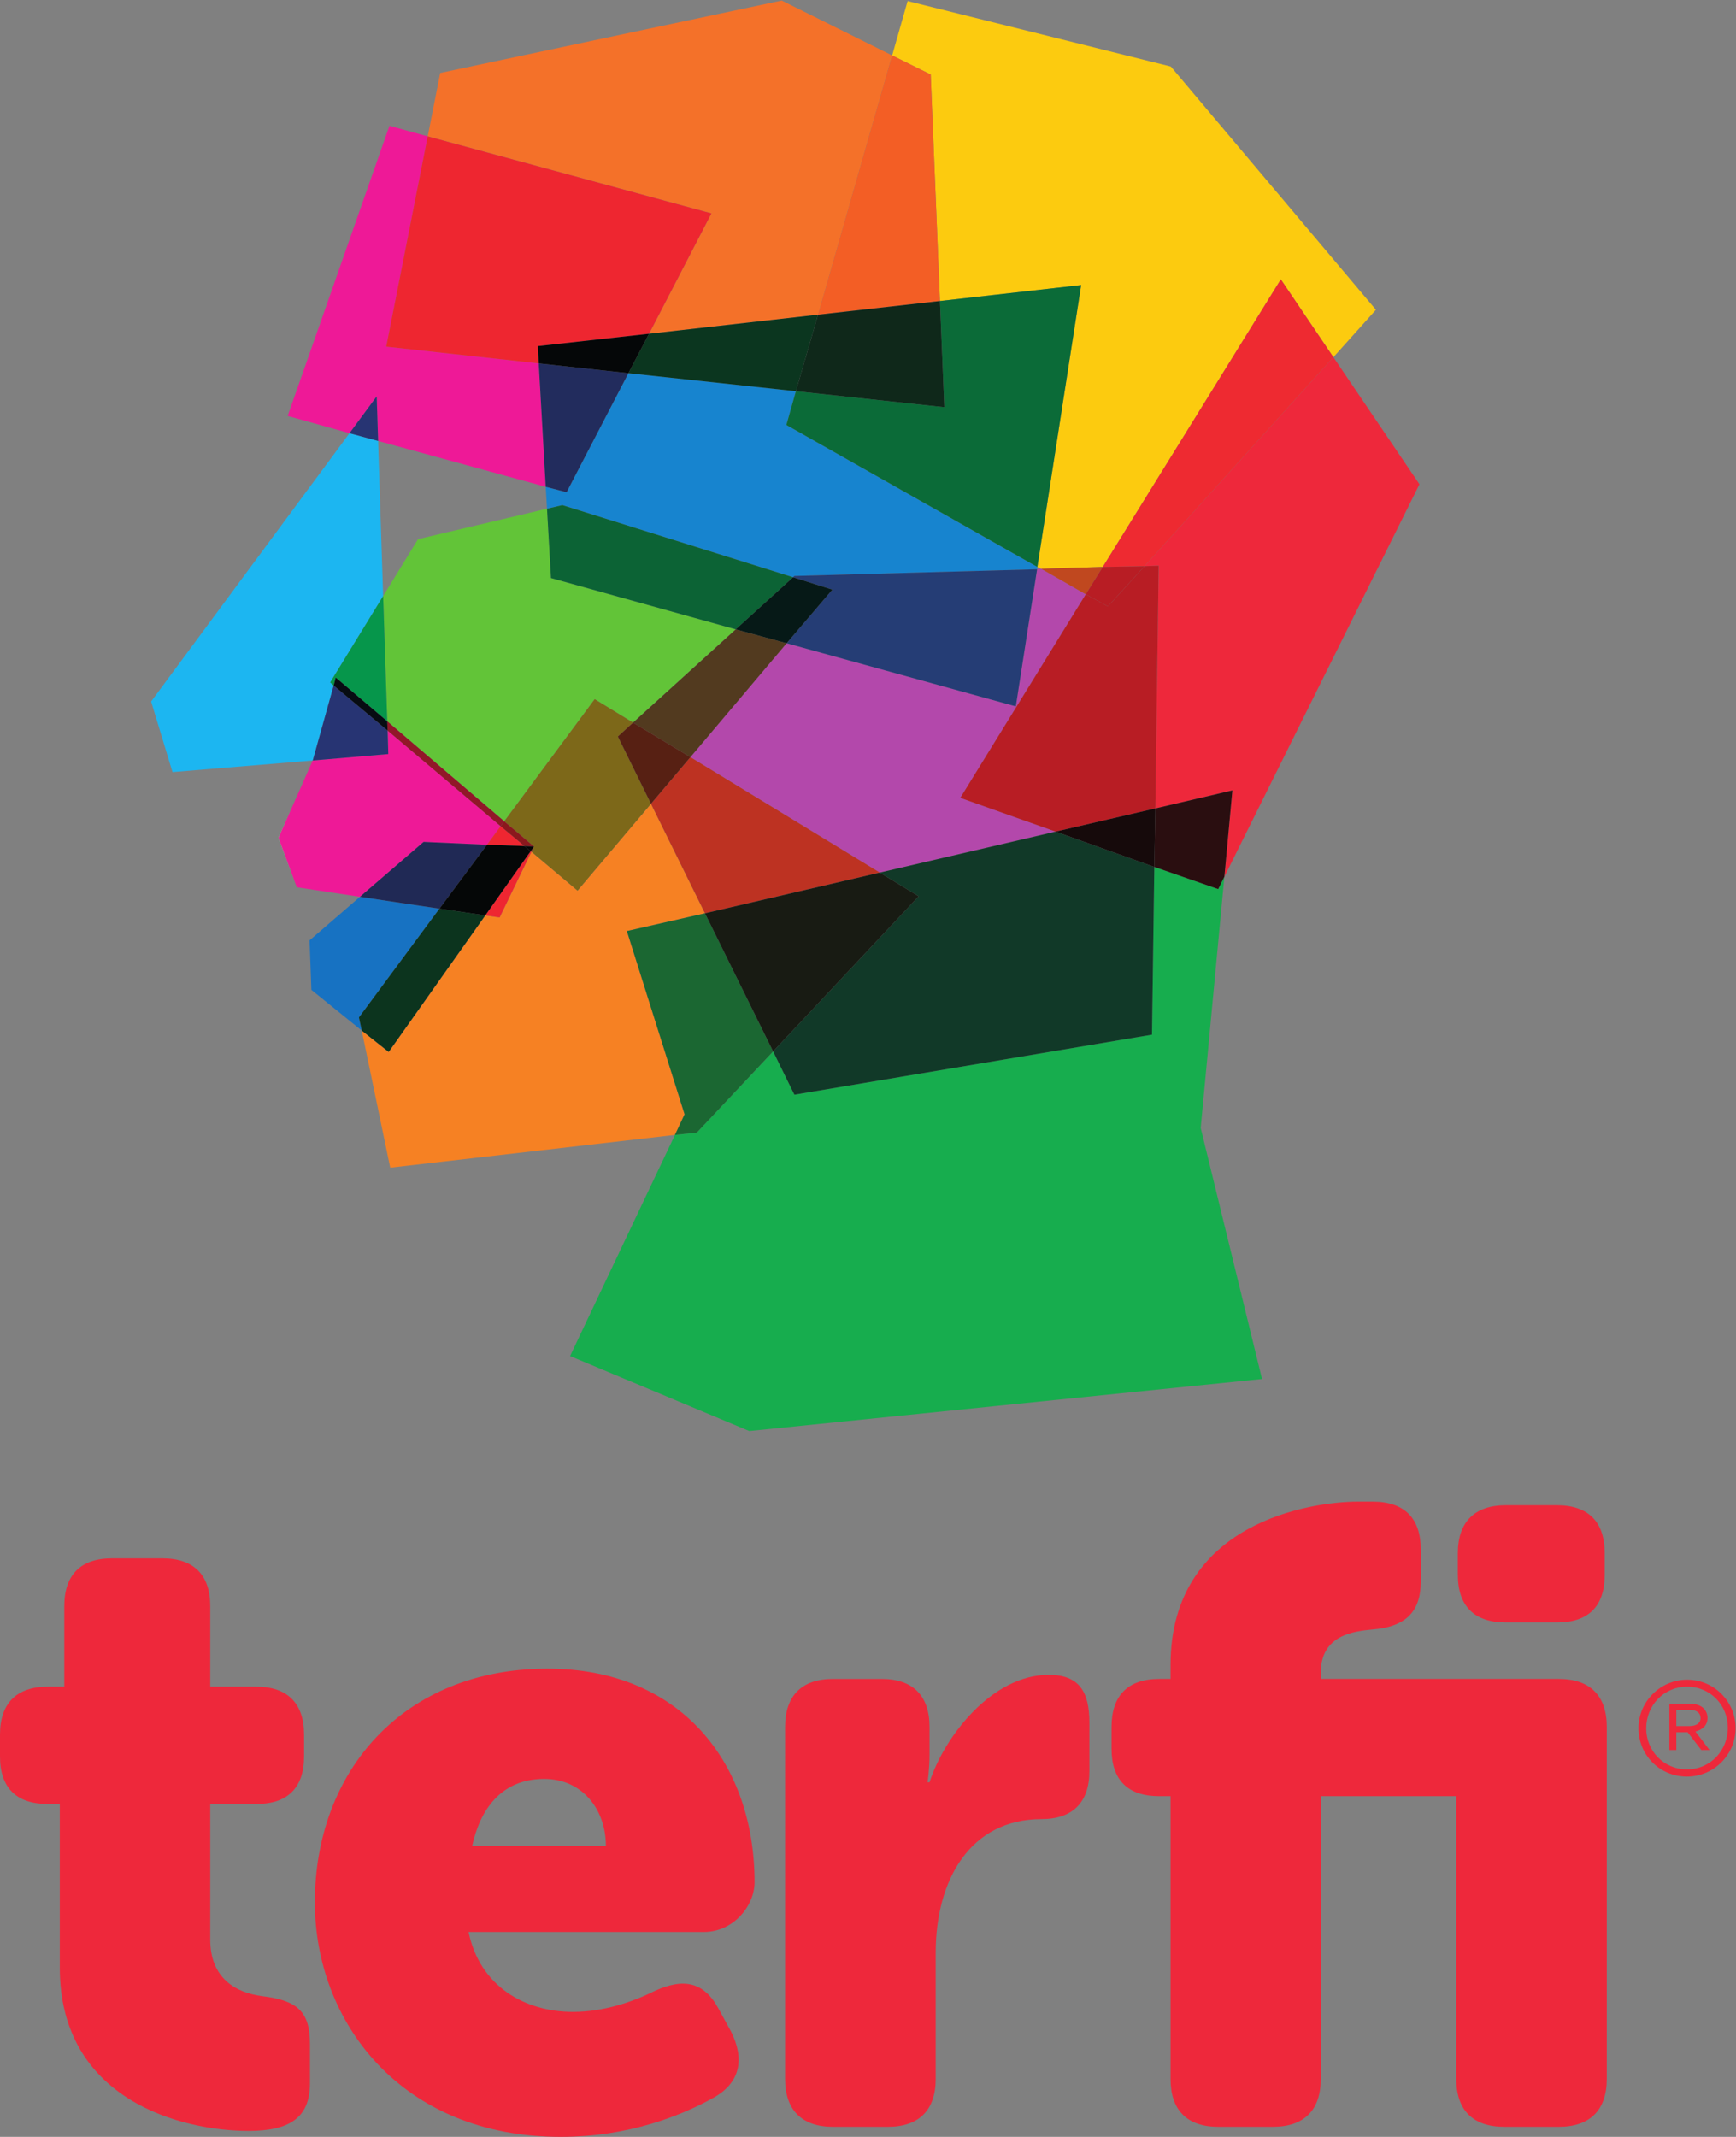
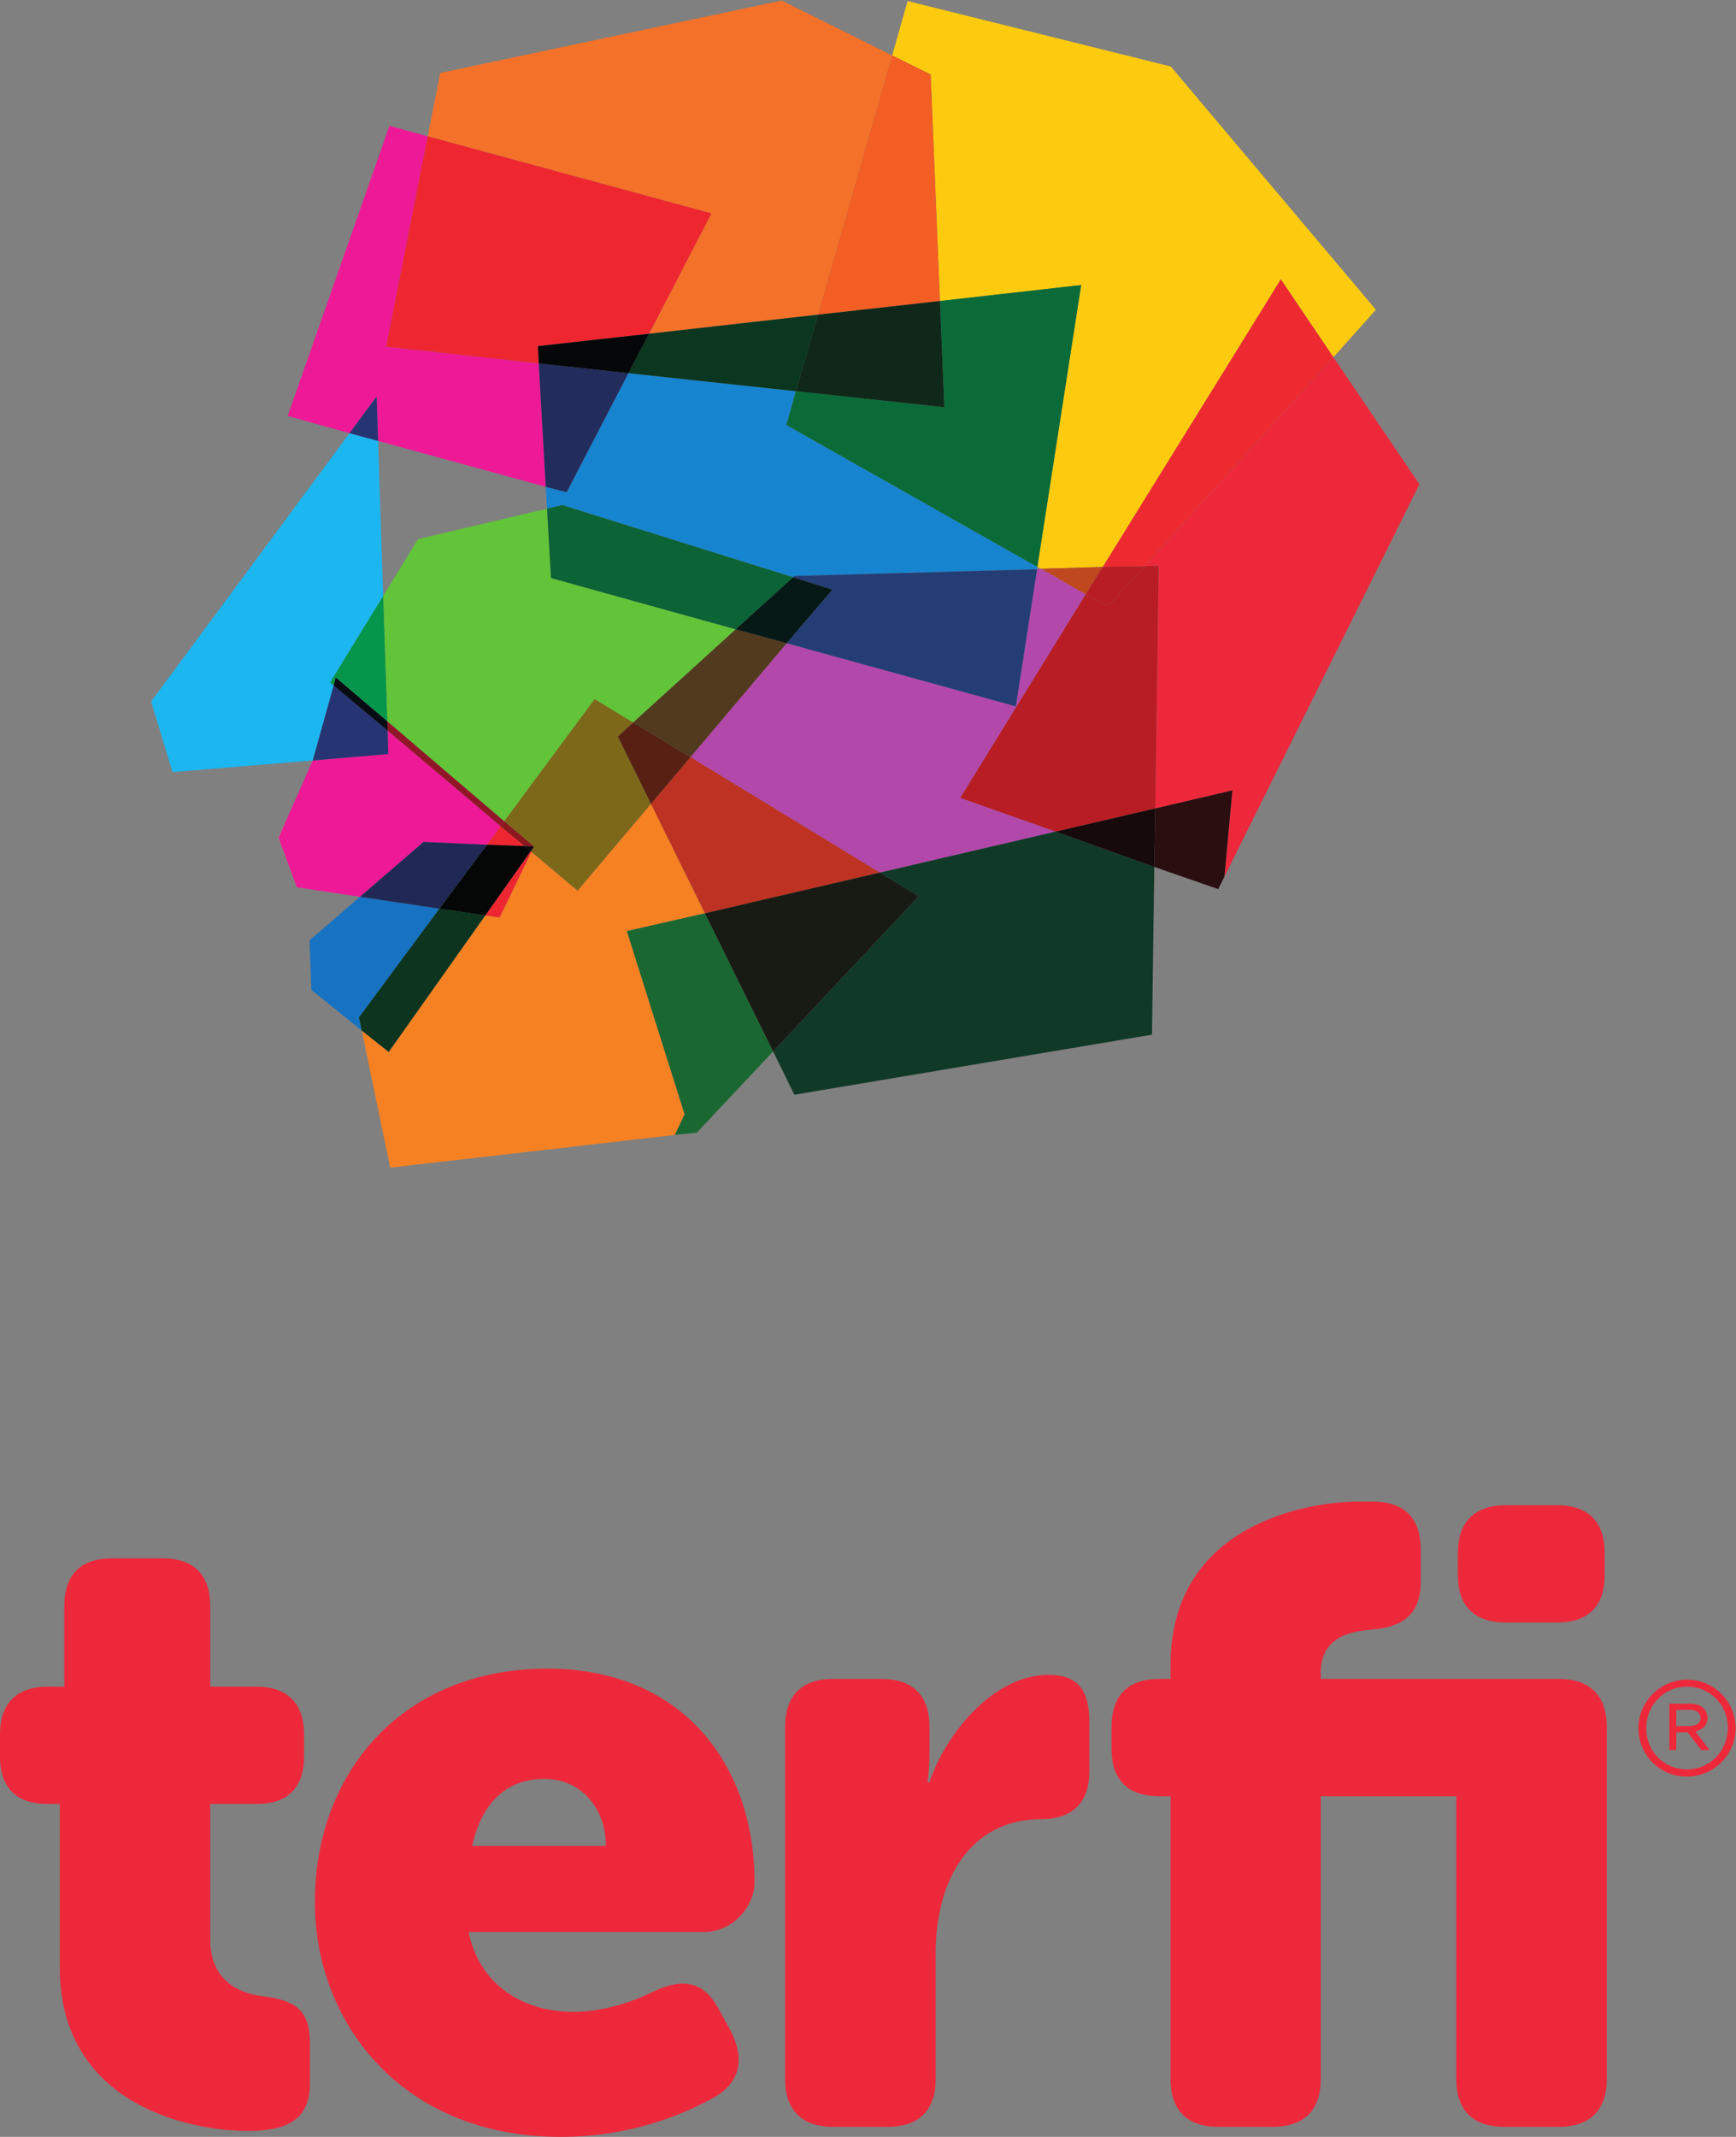
<svg xmlns="http://www.w3.org/2000/svg" viewBox="0 0 687.227 845.787" height="845.787" width="687.227" xml:space="preserve" id="svg2" version="1.1">
  <rect x="0" y="0" width="687.227" height="845.787" fill="#808080" stroke="none" />
  <defs id="defs6" />
  <g transform="matrix(1.333,0,0,-1.333,0,845.787)" id="g10">
    <g transform="scale(0.1)" id="g12">
      <path id="path14" style="fill:#ee283b;fill-opacity:1;fill-rule:nonzero;stroke:none" d="M 177.551,988.68 H 139.234 C 48.973,988.68 0,1036.87 0,1129.41 v 65.03 c 0,92.62 48.973,142.37 141.98,142.37 h 48.969 v 238.75 c 0,93.32 48.582,142.29 141.512,142.29 H 482.43 c 93.015,0 141.976,-48.97 141.976,-142.29 V 1336.81 H 760.98 c 93.008,0 141.989,-49.75 141.989,-142.37 v -65.03 c 0,-92.54 -48.981,-140.73 -139.324,-140.73 H 624.406 V 585.391 c 0,-113.223 74.598,-157.653 154.91,-167.602 C 882.273,404.781 920.512,373.441 920.512,275.5 V 159.219 c 0,-104.84 -63.86,-141.59 -182.489,-141.59 -196.269,0 -560.472,90.269 -560.472,485.09 V 988.68" />
      <path id="path16" style="fill:#ee283b;fill-opacity:1;fill-rule:nonzero;stroke:none" d="m 1799.35,863.941 c 0,107.887 -69.67,198.939 -183.29,198.939 -129.28,0 -190.87,-93.4 -213.82,-198.939 z m -173.33,526.389 c 394.83,0 614.85,-279.26 614.85,-634.279 0,-69.66 -62.38,-147.699 -150.37,-147.699 h -699 c 33.69,-162.204 167.91,-237.18 309.9,-237.18 89.55,0 174.8,28.277 242.58,61.976 85.33,39.02 146.52,28.282 190.48,-53.597 l 36.75,-67.313 C 2211.4,231.852 2198.79,162.27 2121.84,117.852 2026.57,64.328 1868.99,0 1665.04,0 1190.29,0 935.094,342.801 935.094,696.34 c 0,389.5 263.186,693.99 690.926,693.99" />
      <path id="path18" style="fill:#ee283b;fill-opacity:1;fill-rule:nonzero;stroke:none" d="m 2331.52,1217.4 c 0,92.61 49.76,142.37 141.9,142.37 h 145.04 c 92.61,0 141.97,-49.76 141.97,-142.37 v -82.59 c 0,-43.64 -5.79,-81.88 -5.79,-81.88 h 5.79 c 43.96,136.18 185.94,319.06 353.85,319.06 89.56,0 120.91,-48.97 120.91,-141.59 v -144.56 c 0,-92.61 -49.75,-142.371 -142.3,-142.371 -211.55,0 -314.11,-180.528 -314.11,-396.321 V 172.219 c 0,-92.61 -49.36,-142.367 -141.99,-142.367 h -163.37 c -92.14,0 -141.9,49.758 -141.9,142.367 V 1217.4" />
      <path id="path20" style="fill:#ee283b;fill-opacity:1;fill-rule:nonzero;stroke:none" d="m 4329.42,1668.88 v 64.25 c 0,92.61 49.74,142.37 142.28,142.37 h 152.33 c 93.31,0 141.5,-49.76 141.5,-142.37 v -64.25 c 0,-93.32 -48.19,-141.51 -141.5,-141.51 H 4471.7 c -92.54,0 -142.28,48.19 -142.28,141.51 z M 3476.2,1011.56 h -33.61 c -93.39,0 -141.59,48.27 -141.59,140.8 v 65.04 c 0,92.61 48.2,142.37 141.59,142.37 h 33.61 v 41.29 c 0,423.19 417.09,485.17 556.32,485.17 h 44.35 c 93.4,0 142.37,-48.97 142.37,-141.58 v -96.46 c 0,-92.54 -48.97,-133.83 -142.37,-141.51 -56.57,-5.4 -154.51,-16.06 -154.51,-128.58 v -18.33 h 706.99 c 92.63,0 142.37,-49.76 142.37,-142.37 V 172.219 c 0,-92.61 -49.74,-142.367 -142.37,-142.367 h -162.19 c -93.4,0 -142.37,49.758 -142.37,142.367 V 1011.56 H 3922.36 V 172.219 c 0,-92.61 -48.97,-142.367 -142.37,-142.367 h -162.2 c -92.61,0 -141.59,49.758 -141.59,142.367 v 839.341" />
      <path id="path22" style="fill:#ee283b;fill-opacity:1;fill-rule:nonzero;stroke:none" d="m 5009.68,1091.17 c -68.87,0 -120.9,55.08 -120.9,121.68 0,68.09 52.03,123.96 121.61,123.96 68.88,0 120.9,-55.08 120.9,-121.68 0,-68.1 -52.02,-123.96 -121.61,-123.96 z m 0.71,266.33 c -80.31,0 -144.57,-65.82 -144.57,-143.86 0,-79.61 62.69,-143.86 143.86,-143.86 80.32,0 144.57,65.03 144.57,143.86 0,78.74 -63.47,143.86 -143.86,143.86 z m -32.13,-137.75 v 48.19 h 40.59 c 19.12,0 31.34,-9.17 31.34,-23.75 0,-16.84 -13.79,-24.44 -33.6,-24.44 z m 92.62,24.44 c 0,11.52 -4.62,20.69 -10.74,27.59 -9.16,9.16 -23.74,14.49 -41.29,14.49 h -61.19 V 1148.6 h 20.6 v 52.73 h 33.7 l 40.58,-52.73 h 24.45 l -42.08,55.09 c 21.39,5.32 35.97,18.33 35.97,40.5" />
      <path id="path24" style="fill:#ffffff;fill-opacity:1;fill-rule:nonzero;stroke:none" d="m 2321.57,6343.36 327.92,-162.98 v 0 l -327.92,162.98 m -1164.98,-371.87 113.62,-31.34 v 0 l -113.62,31.34 M 3959.81,5284.4 v 0 l 255.59,-377.28 v 0 l -255.59,377.28 m -2968.154,-212.74 46.304,-13 -589.144,-796.56 589.144,796.56 -46.304,13 M 1122.9,5035.7 v 0 l 497.8,-136.18 v 0 l -497.8,136.18 m 118.63,-291.56 -103.66,-169.09 v 0 l 103.66,169.09 m 1839.14,-82.58 -0.78,-6.9 v 0 l 0.78,6.9 6.11,-3.14 -6.11,3.14 m -2216.025,-719.3 -37.848,-84.94 54.691,-146.91 187.502,-28.29 v 0 l -187.502,28.29 -54.297,146.91 37.454,84.94 M 2004.39,2975.05 v 0 l -311.38,-656.53 v 0 l 311.38,656.53" />
      <path id="path26" style="fill:#1cb6f1;fill-opacity:1;fill-rule:nonzero;stroke:none" d="m 1122.9,5035.7 14.97,-460.65 v 0 l -14.97,460.65 v 0 m -194.318,-948.8 -416.301,-34.47 416.301,34.47 v 0" />
      <path id="path28" style="fill:#1cb6f1;fill-opacity:1;fill-rule:nonzero;stroke:none" d="m 1037.96,5058.66 -589.144,-796.56 63.465,-209.67 416.301,34.47 1.098,3.06 61.269,219.55 -10.34,9.24 157.261,256.3 v 0 0 l -14.97,460.65 v 0 l -84.94,22.96" />
      <path id="path30" style="fill:#ee1997;fill-opacity:1;fill-rule:nonzero;stroke:none" d="m 928.973,4086.9 h -0.391 l -63.937,-144.64 64.328,144.64" />
      <path id="path32" style="fill:#ee1997;fill-opacity:1;fill-rule:nonzero;stroke:none" d="m 1151.19,4175.6 1.96,-69.58 -224.177,-19.12 -64.328,-144.64 -37.454,-84.94 54.297,-146.91 187.502,-28.29 188.99,162.98 188.21,-8.46 40.59,55.08 -335.59,283.88" />
      <path id="path34" style="fill:#273473;fill-opacity:1;fill-rule:nonzero;stroke:none" d="m 928.973,4086.9 h -0.391 v 0 h 0.391 v 0" />
      <path id="path36" style="fill:#273473;fill-opacity:1;fill-rule:nonzero;stroke:none" d="m 990.949,4309.51 -61.269,-219.55 -1.098,-3.06 h 0.391 v 0 l 224.177,19.12 -1.96,69.58 -160.241,133.91" />
      <path id="path38" style="fill:#1772c2;fill-opacity:1;fill-rule:nonzero;stroke:none" d="m 1068.99,3682.12 -149.654,-129.36 149.654,129.36 v 0 m -144.248,-276.28 149.578,-120.9 v 0 l -149.578,120.9" />
      <path id="path40" style="fill:#1772c2;fill-opacity:1;fill-rule:nonzero;stroke:none" d="m 1068.99,3682.12 v 0 0 l -149.654,-129.36 5.406,-146.92 149.578,-120.9 -8.37,39.02 239.05,322.9 -236.01,35.26" />
      <path id="path42" style="fill:#202955;fill-opacity:1;fill-rule:nonzero;stroke:none" d="m 1257.98,3845.1 -188.99,-162.98 236.01,-35.26 141.19,189.78 -188.21,8.46" />
      <path id="path44" style="fill:#62c438;fill-opacity:1;fill-rule:nonzero;stroke:none" d="m 1624.53,4834.48 -383,-90.34 383,90.34 v 0" />
      <path id="path46" style="fill:#62c438;fill-opacity:1;fill-rule:nonzero;stroke:none" d="m 1624.53,4834.48 -383,-90.34 -103.66,-169.09 12.22,-371.87 347.35,-296.89 268.6,362.71 114.01,-69.66 304.95,276.98 -548.63,152.33 -11.84,205.83" />
      <path id="path48" style="fill:#06964b;fill-opacity:1;fill-rule:nonzero;stroke:none" d="m 1137.87,4575.05 -157.261,-256.3 10.34,-9.24 6.114,23.74 153.027,-130.07 -12.22,371.87" />
      <path id="path50" style="fill:#911728;fill-opacity:1;fill-rule:nonzero;stroke:none" d="m 1150.09,4203.18 1.1,-27.58 335.59,-283.88 10.66,14.57 -347.35,296.89" />
      <path id="path52" style="fill:#070c12;fill-opacity:1;fill-rule:nonzero;stroke:none" d="m 997.063,4333.25 -6.114,-23.74 160.241,-133.91 -1.1,27.58 -153.027,130.07" />
      <path id="path54" style="fill:#f68123;fill-opacity:1;fill-rule:nonzero;stroke:none" d="m 1074.32,3284.94 84.55,-407.05 -84.55,407.05 v 0 m 930.07,-309.89 -845.52,-97.16 845.52,97.16 v 0" />
      <path id="path56" style="fill:#f68123;fill-opacity:1;fill-rule:nonzero;stroke:none" d="m 1933.24,3958.32 -218.06,-257.86 -136.96,115.57 -94.5,-195.18 -42.45,6.11 -286.95,-405.49 -80,63.47 84.55,-407.05 845.52,97.16 v 0 l 28.68,61.19 -171.36,544.1 231.85,52.81 -160.32,325.17" />
      <path id="path58" style="fill:#ee2631;fill-opacity:1;fill-rule:nonzero;stroke:none" d="m 1486.78,3891.72 -40.59,-55.08 111.34,-3.84 -70.75,58.92 m 89.09,-74.2 -134.6,-190.56 42.45,-6.11 94.5,195.18 -2.35,1.49" />
      <path id="path60" style="fill:#0c341e;fill-opacity:1;fill-rule:nonzero;stroke:none" d="m 1074.32,3284.94 v 0 0 0" />
      <path id="path62" style="fill:#0c341e;fill-opacity:1;fill-rule:nonzero;stroke:none" d="m 1305,3646.86 -239.05,-322.9 8.37,-39.02 v 0 0 l 80,-63.47 286.95,405.49 -136.27,19.9" />
      <path id="path64" style="fill:#050707;fill-opacity:1;fill-rule:nonzero;stroke:none" d="M 1446.19,3836.64 1305,3646.86 l 136.27,-19.9 134.6,190.56 -18.34,15.28 -111.34,3.84" />
      <path id="path66" style="fill:#7d6819;fill-opacity:1;fill-rule:nonzero;stroke:none" d="m 1766.04,4269 -268.6,-362.71 88.38,-74.98 -7.6,-15.28 136.96,-115.57 218.06,257.86 -98.33,199.73 45.14,41.29 -114.01,69.66" />
      <path id="path68" style="fill:#8b181d;fill-opacity:1;fill-rule:nonzero;stroke:none" d="m 1497.44,3906.29 -10.66,-14.57 70.75,-58.92 28.29,-1.49 -88.38,74.98 m 88.38,-74.98 -9.95,-13.79 2.35,-1.49 7.6,15.28" />
      <path id="path70" style="fill:#050606;fill-opacity:1;fill-rule:nonzero;stroke:none" d="m 1557.53,3832.8 18.34,-15.28 9.95,13.79 -28.29,1.49" />
      <path id="path72" style="fill:#ee1997;fill-opacity:1;fill-rule:nonzero;stroke:none" d="M 1156.59,5971.49 854.301,5109.9 991.656,5071.66 854.301,5109.9 1156.59,5971.49" />
      <path id="path74" style="fill:#ee1997;fill-opacity:1;fill-rule:nonzero;stroke:none" d="m 1156.59,5971.49 -302.289,-861.59 137.355,-38.24 46.304,-13 80.71,109.38 4.23,-132.34 497.8,-136.18 -20.7,366.46 -452.97,49.76 123.18,624.41 -113.62,31.34" />
      <path id="path76" style="fill:#273473;fill-opacity:1;fill-rule:nonzero;stroke:none" d="m 1118.67,5168.04 -80.71,-109.38 84.94,-22.96 -4.23,132.34" />
      <path id="path78" style="fill:#f47129;fill-opacity:1;fill-rule:nonzero;stroke:none" d="m 2321.57,6343.36 -1014.22,-215 -37.14,-188.21 v 0 l 37.14,188.21 1014.22,215" />
      <path id="path80" style="fill:#f47129;fill-opacity:1;fill-rule:nonzero;stroke:none" d="m 2321.57,6343.36 -1014.22,-215 -37.14,-188.21 v 0 0 l 842.47,-228.8 -185.16,-357.37 501.94,56.65 220.03,769.75 -327.92,162.98" />
      <path id="path82" style="fill:#ee2630;fill-opacity:1;fill-rule:nonzero;stroke:none" d="m 1270.21,5940.15 -123.18,-624.41 452.97,-49.76 -2.66,51.33 330.18,36.67 185.16,357.37 -842.47,228.8" />
      <path id="path84" style="fill:#1784cf;fill-opacity:1;fill-rule:nonzero;stroke:none" d="m 1620.7,4899.52 3.83,-65.04 -3.83,65.04" />
      <path id="path86" style="fill:#1784cf;fill-opacity:1;fill-rule:nonzero;stroke:none" d="m 1866.25,5236.91 -183.58,-353.45 -61.97,16.06 v 0 0 l 3.83,-65.04 45.53,10.66 685.2,-214.22 3.84,3.84 720.79,19.9 0.78,6.9 -745.31,421.54 28.29,100.3 -497.4,53.51" />
      <path id="path88" style="fill:#0c6335;fill-opacity:1;fill-rule:nonzero;stroke:none" d="m 1624.53,4834.48 v 0 0 0 0" />
      <path id="path90" style="fill:#0c6335;fill-opacity:1;fill-rule:nonzero;stroke:none" d="m 1670.06,4845.14 -45.53,-10.66 v 0 l 11.84,-205.83 548.63,-152.33 170.26,154.6 -685.2,214.22" />
      <path id="path92" style="fill:#222c5d;fill-opacity:1;fill-rule:nonzero;stroke:none" d="m 1600,5265.98 20.7,-366.46 61.97,-16.06 183.58,353.45 -266.25,29.07" />
      <path id="path94" style="fill:#0b361f;fill-opacity:1;fill-rule:nonzero;stroke:none" d="m 2429.46,5410.63 -501.94,-56.65 -61.27,-117.07 497.4,-53.51 65.81,227.23" />
      <path id="path96" style="fill:#050708;fill-opacity:1;fill-rule:nonzero;stroke:none" d="m 1927.52,5353.98 -330.18,-36.67 2.66,-51.33 266.25,-29.07 61.27,117.07" />
      <path id="path98" style="fill:#b348ab;fill-opacity:1;fill-rule:nonzero;stroke:none" d="m 3092.11,4656.15 -12.22,-1.49 v 0 l 12.22,1.49 v 0" />
      <path id="path100" style="fill:#b348ab;fill-opacity:1;fill-rule:nonzero;stroke:none" d="m 3092.11,4656.15 -12.22,-1.49 v 0 0 l -63.16,-407.13 -680.59,187.5 -285.83,-338.26 562.43,-342.8 522.23,121.69 -283.1,100.29 372.58,604.43 -132.34,75.77" />
      <path id="path102" style="fill:#523a1f;fill-opacity:1;fill-rule:nonzero;stroke:none" d="m 2185,4476.32 -304.95,-276.98 170.26,-102.57 285.83,338.26 -151.14,41.29" />
      <path id="path104" style="fill:#bd3222;fill-opacity:1;fill-rule:nonzero;stroke:none" d="m 2050.31,4096.77 -117.07,-138.45 160.32,-325.17 519.18,120.82 -562.43,342.8" />
      <path id="path106" style="fill:#572013;fill-opacity:1;fill-rule:nonzero;stroke:none" d="m 1880.05,4199.34 -45.14,-41.29 98.33,-199.73 117.07,138.45 -170.26,102.57" />
      <path id="path108" style="fill:#253d75;fill-opacity:1;fill-rule:nonzero;stroke:none" d="m 3079.89,4654.66 -720.79,-19.9 -3.84,-3.84 116.67,-36.75 -135.79,-159.14 680.59,-187.5 63.16,407.13" />
      <path id="path110" style="fill:#061917;fill-opacity:1;fill-rule:nonzero;stroke:none" d="m 2355.26,4630.92 -170.26,-154.6 151.14,-41.29 135.79,159.14 -116.67,36.75" />
      <path id="path112" style="fill:#17ad4e;fill-opacity:1;fill-rule:nonzero;stroke:none" d="m 3636.13,3741.75 v 0 l -70.37,-746.01 70.37,746.01 M 1693.01,2318.52 v 0 l 532.18,-222.69 -532.18,222.69" />
-       <path id="path114" style="fill:#17ad4e;fill-opacity:1;fill-rule:nonzero;stroke:none" d="m 3428.02,3770.82 -6.9,-498.1 -1062.02,-178.26 -63.15,128.5 -226.52,-241.02 -65.04,-6.89 -311.38,-656.53 532.18,-222.69 1522.67,154.6 -182.1,745.31 70.37,746.01 -18.34,-36.75 -189.77,65.82" />
      <path id="path116" style="fill:#1b6732;fill-opacity:1;fill-rule:nonzero;stroke:none" d="m 2093.56,3633.15 -231.85,-52.81 171.36,-544.1 -28.68,-61.19 65.04,6.89 226.52,241.02 -202.39,410.19" />
      <path id="path118" style="fill:#113928;fill-opacity:1;fill-rule:nonzero;stroke:none" d="m 3134.97,3875.66 -522.23,-121.69 115.49,-70.36 -432.28,-460.65 63.15,-128.5 1062.02,178.26 6.9,498.1 -293.05,104.84" />
      <path id="path120" style="fill:#181b13;fill-opacity:1;fill-rule:nonzero;stroke:none" d="m 2612.74,3753.97 -519.18,-120.82 202.39,-410.19 432.28,460.65 -115.49,70.36" />
      <path id="path122" style="fill:#fccb0f;fill-opacity:1;fill-rule:nonzero;stroke:none" d="m 2695.4,6341.87 -45.91,-161.49 v 0 l 45.91,161.49 781.59,-194.4 609.13,-722.27 -609.13,722.27 -781.59,194.4 m 1390.72,-916.67 -126.31,-140.8 126.31,140.8 m -999.34,-766.78 5.33,-2.27 v 0 l -5.33,2.27" />
      <path id="path124" style="fill:#fccb0f;fill-opacity:1;fill-rule:nonzero;stroke:none" d="m 2695.4,6341.87 -45.91,-161.49 v 0 0 l 114.4,-56.57 27.49,-672.6 419.36,47.41 -130.07,-837.06 6.11,-3.14 5.33,-2.27 182.88,5.41 528.74,853.9 156.08,-231.06 v 0 0 l 126.31,140.8 -609.13,722.27 -781.59,194.4" />
      <path id="path126" style="fill:#f35e25;fill-opacity:1;fill-rule:nonzero;stroke:none" d="m 2649.49,6180.38 -220.03,-769.75 361.92,40.58 -27.49,672.6 -114.4,56.57" />
      <path id="path128" style="fill:#0b6b38;fill-opacity:1;fill-rule:nonzero;stroke:none" d="m 3210.74,5498.62 -419.36,-47.41 13.01,-315.3 -440.74,47.49 -28.29,-100.3 745.31,-421.54 130.07,837.06" />
      <path id="path130" style="fill:#0f281a;fill-opacity:1;fill-rule:nonzero;stroke:none" d="m 2791.38,5451.21 -361.92,-40.58 -65.81,-227.23 440.74,-47.49 -13.01,315.3" />
      <path id="path132" style="fill:#c0481f;fill-opacity:1;fill-rule:nonzero;stroke:none" d="m 3092.11,4656.15 v 0 0 0 0" />
      <path id="path134" style="fill:#c0481f;fill-opacity:1;fill-rule:nonzero;stroke:none" d="m 3274.99,4661.56 -182.88,-5.41 v 0 0 l 132.34,-75.77 50.54,81.18" />
      <path id="path136" style="fill:#ee283b;fill-opacity:1;fill-rule:nonzero;stroke:none" d="M 4215.4,4907.12 3636.13,3741.75 v 0 l 579.27,1165.37" />
      <path id="path138" style="fill:#ee283b;fill-opacity:1;fill-rule:nonzero;stroke:none" d="m 3959.81,5284.4 -560.86,-620.57 42.07,1.49 -9.95,-720.79 228.8,53.6 -23.74,-256.38 579.27,1165.37 -255.59,377.28" />
      <path id="path140" style="fill:#b81d24;fill-opacity:1;fill-rule:nonzero;stroke:none" d="m 3441.02,4665.32 -42.07,-1.49 -108.68,-119.41 -65.82,35.96 -372.58,-604.43 283.1,-100.29 296.1,68.87 9.95,720.79" />
      <path id="path142" style="fill:#2a0e10;fill-opacity:1;fill-rule:nonzero;stroke:none" d="m 3636.13,3741.75 v 0 0 0 0" />
-       <path id="path144" style="fill:#2a0e10;fill-opacity:1;fill-rule:nonzero;stroke:none" d="m 3659.87,3998.13 -228.8,-53.6 -3.05,-173.71 189.77,-65.82 18.34,36.75 v 0 0 l 23.74,256.38" />
+       <path id="path144" style="fill:#2a0e10;fill-opacity:1;fill-rule:nonzero;stroke:none" d="m 3659.87,3998.13 -228.8,-53.6 -3.05,-173.71 189.77,-65.82 18.34,36.75 l 23.74,256.38" />
      <path id="path146" style="fill:#160a0b;fill-opacity:1;fill-rule:nonzero;stroke:none" d="m 3431.07,3944.53 -296.1,-68.87 293.05,-104.84 3.05,173.71" />
      <path id="path148" style="fill:#ee2a31;fill-opacity:1;fill-rule:nonzero;stroke:none" d="m 3803.73,5515.46 -528.74,-853.9 123.96,2.27 560.86,620.57 -156.08,231.06" />
      <path id="path150" style="fill:#b81d24;fill-opacity:1;fill-rule:nonzero;stroke:none" d="m 3398.95,4663.83 -123.96,-2.27 -50.54,-81.18 65.82,-35.96 108.68,119.41" />
    </g>
  </g>
</svg>